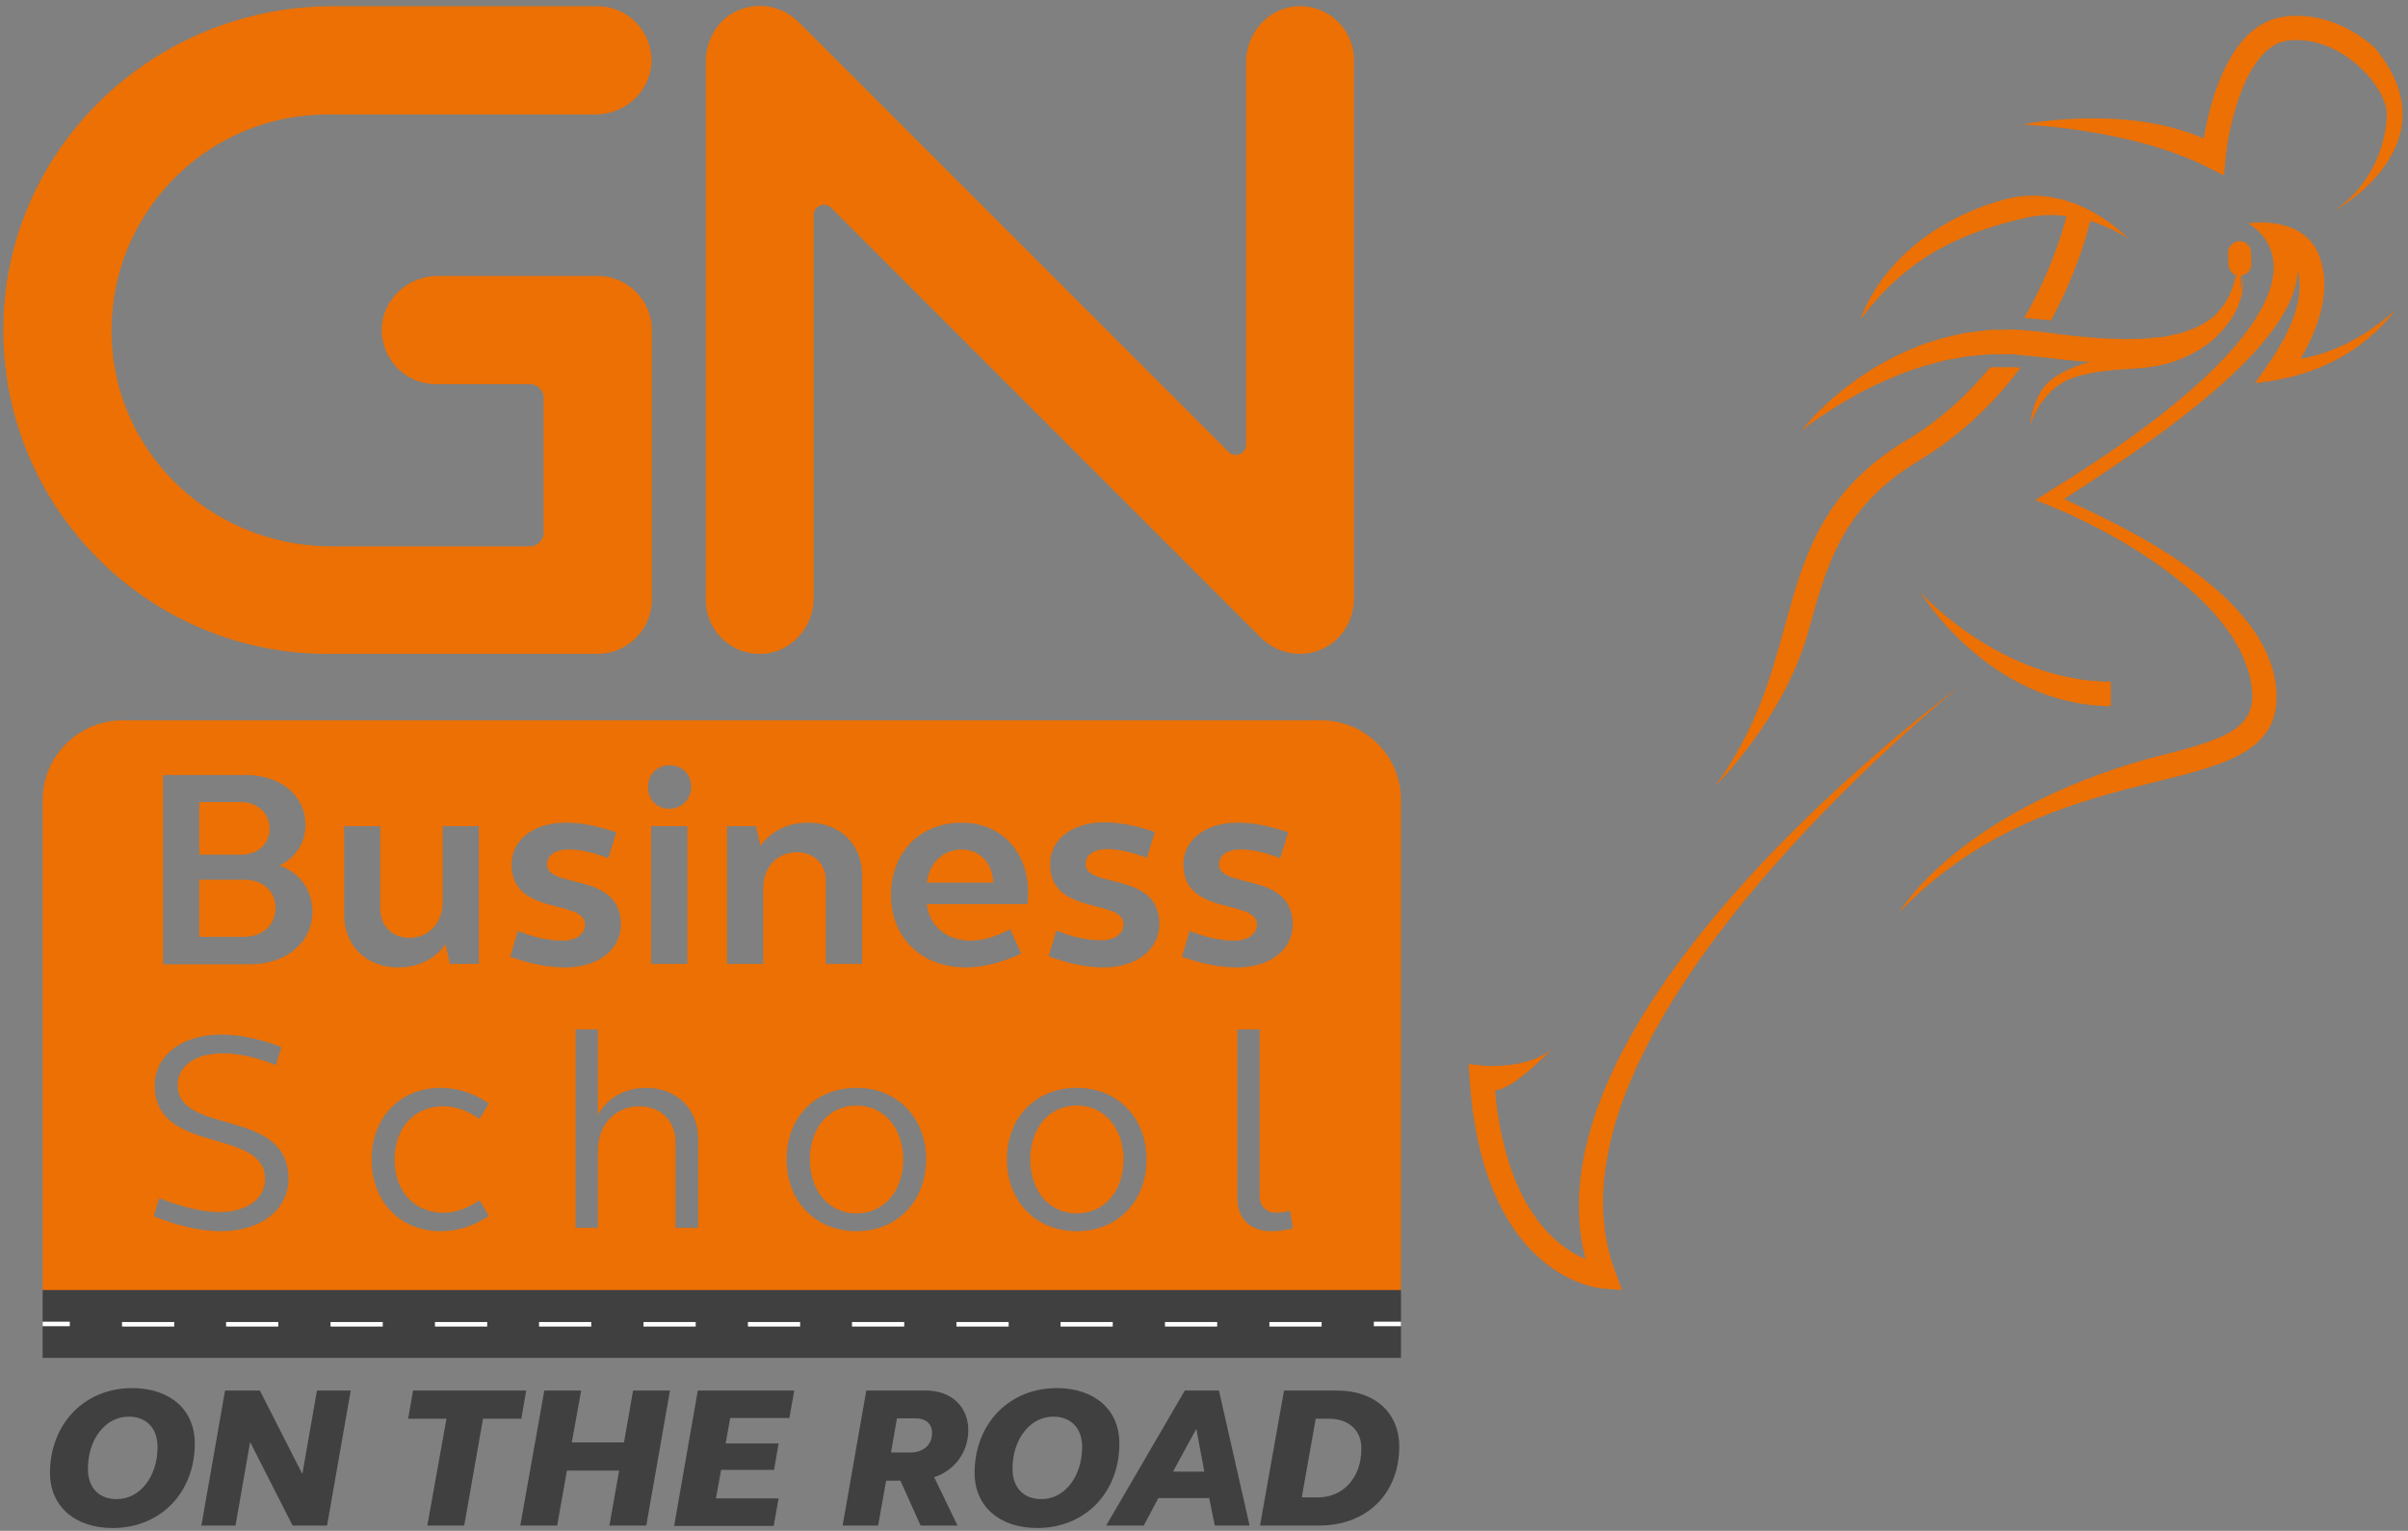
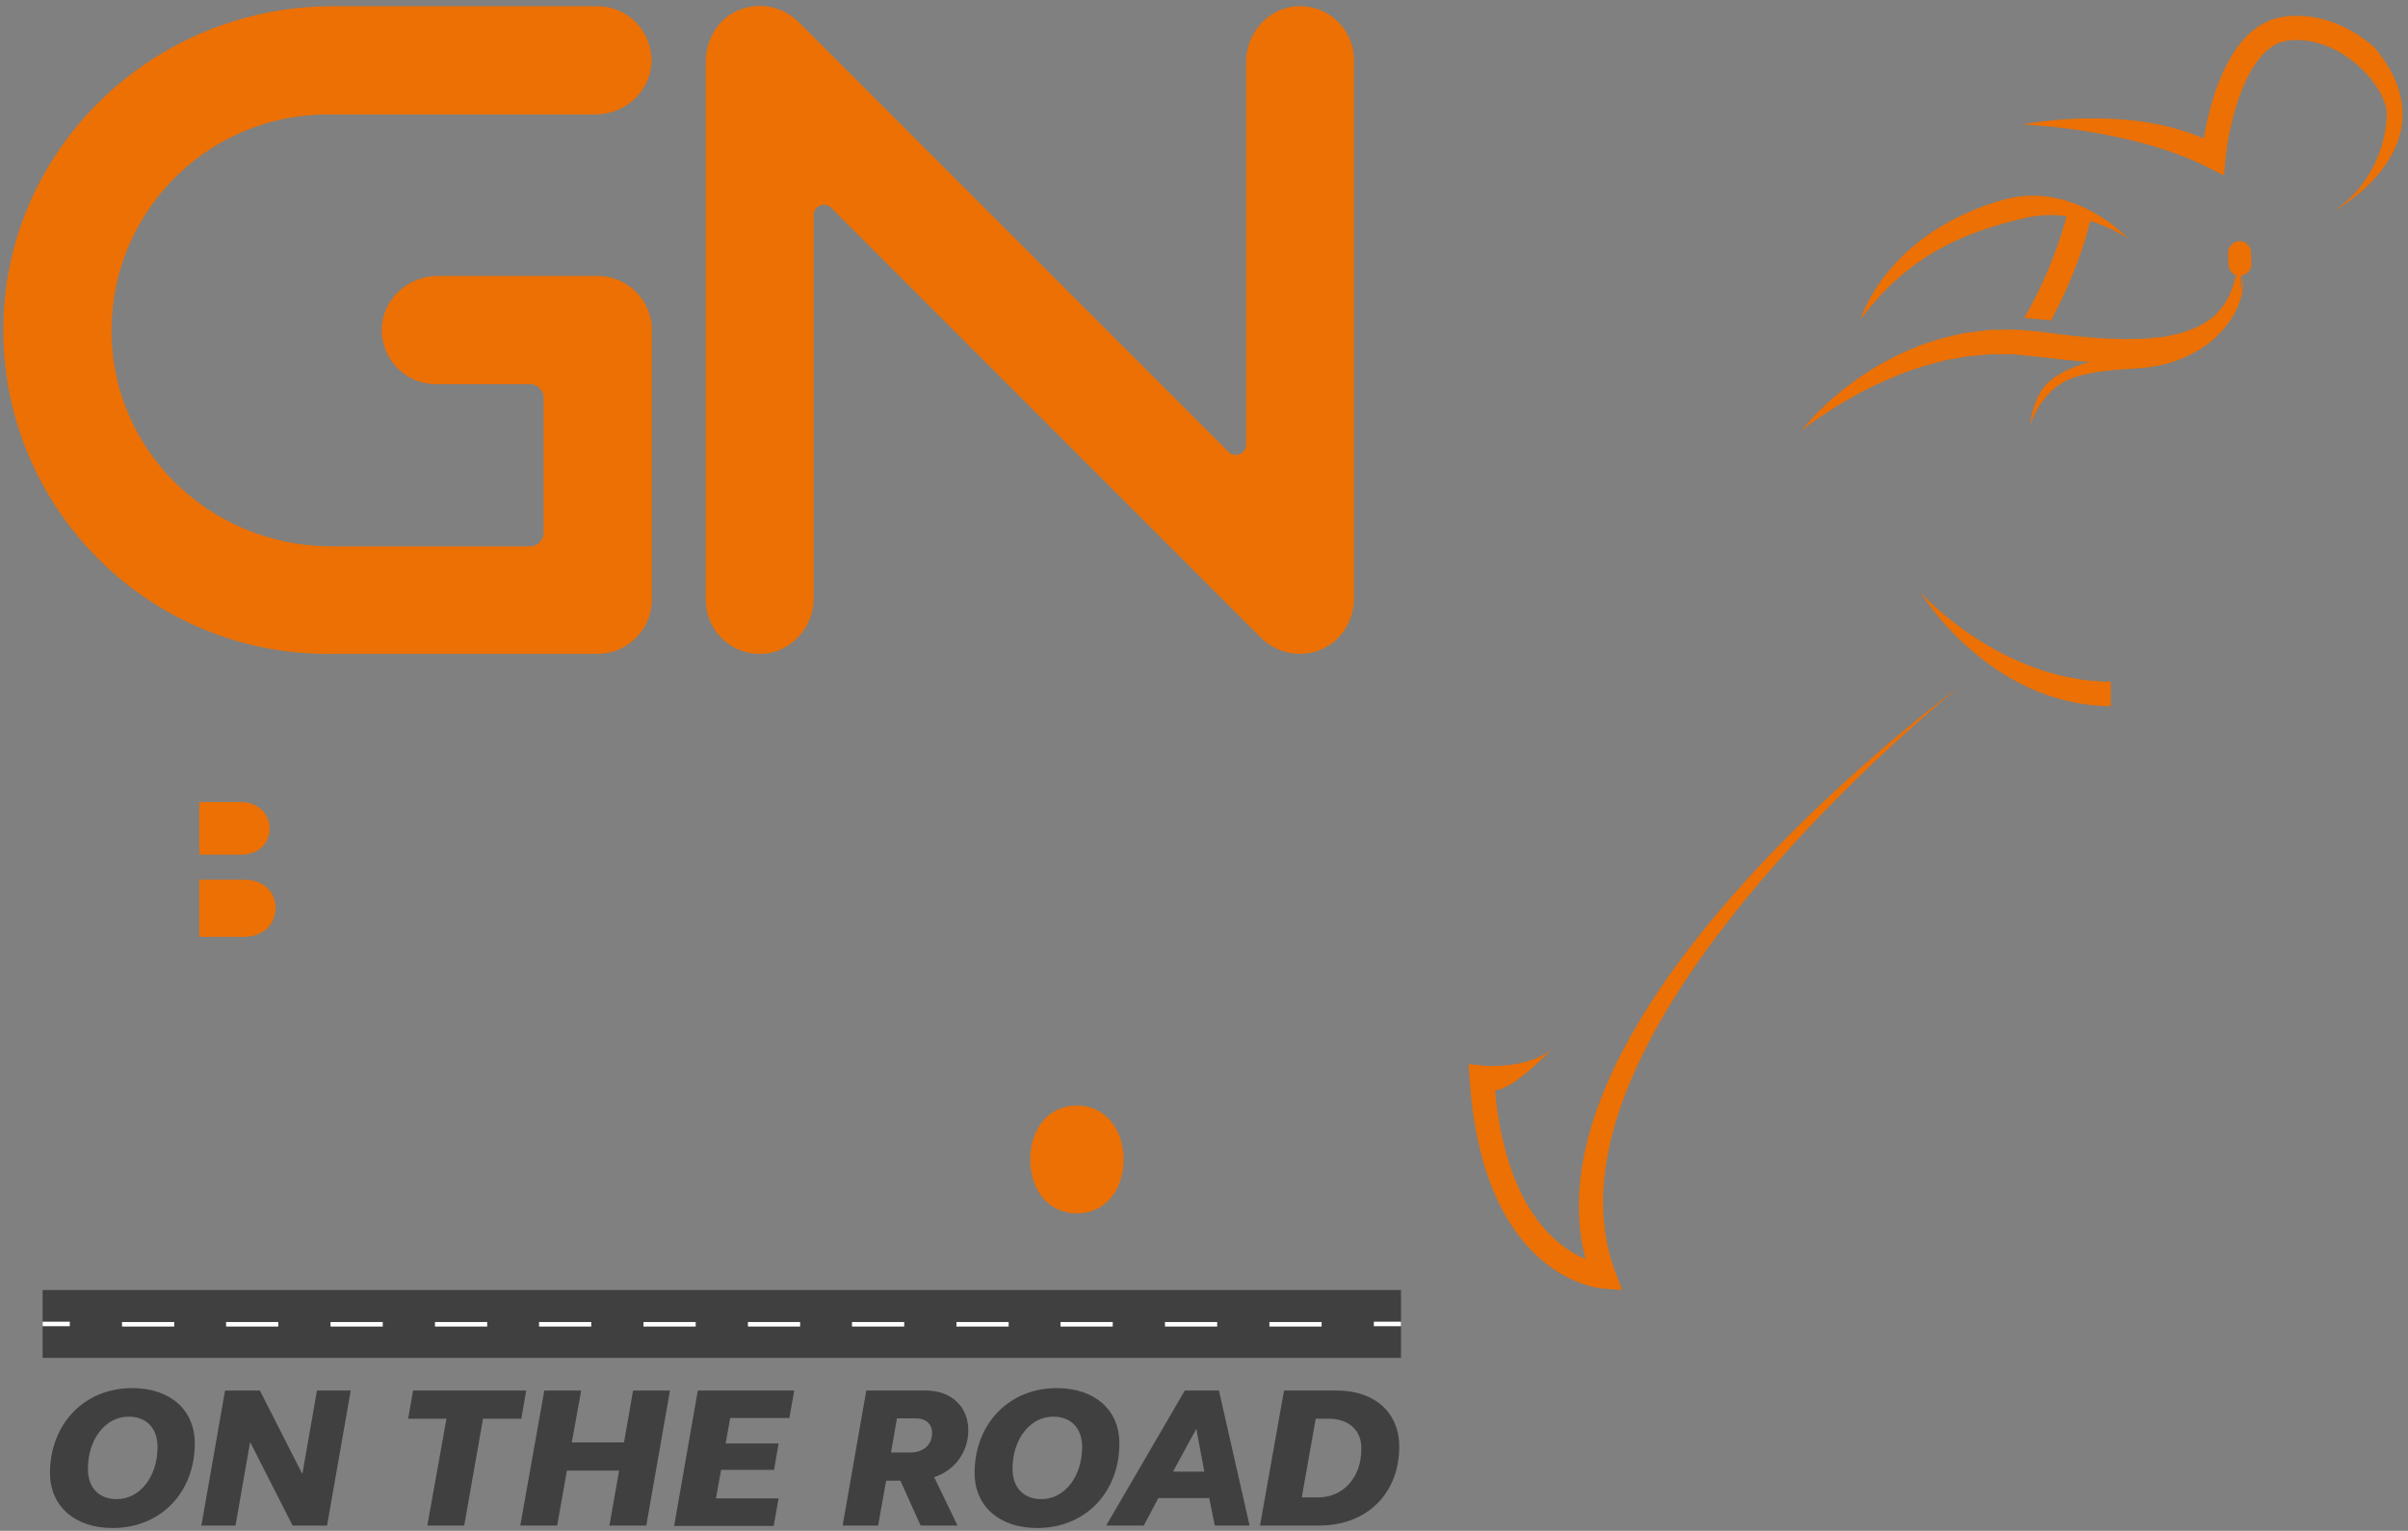
<svg xmlns="http://www.w3.org/2000/svg" width="401" height="255" viewBox="0 0 401 255" fill="none">
  <rect x="0" y="0" width="401" height="255" fill="#808080" stroke="none" />
  <g clip-path="url(#clip0_591_4398)">
    <path d="M336.785 36.397C339.452 35.759 341.887 35.701 344.147 35.991C343.336 39.121 341.307 45.73 337.075 52.976L339.974 53.208C340.495 53.266 341.017 53.324 341.539 53.382C345.423 46.252 347.336 39.933 348.089 36.802C351.858 37.962 354.292 39.701 354.35 39.701C354.35 39.701 345.655 30.252 334.06 33.15C314.06 38.657 309.829 53.208 309.829 53.208C318.292 41.904 327.742 38.657 336.785 36.397Z" fill="#EC7004" />
    <path d="M395.453 7.937C391.047 3.995 385.54 2.082 380.38 2.777C371.221 3.995 367.975 17.154 366.989 23.067C353.714 17.27 336.786 20.748 336.786 20.748C336.96 20.748 354.815 21.386 367.685 27.879L370.351 29.212L370.641 26.256C371.105 21.154 374.004 7.705 380.902 6.777C384.844 6.256 389.134 7.763 392.728 10.951C396.033 13.908 397.54 17.27 397.482 19.067C397.366 23.995 395.047 30.777 388.844 35.009C388.902 35.067 408.902 24.053 395.453 7.937Z" fill="#EC7004" />
    <path d="M22.003 231.234C28.321 231.234 32.437 234.829 32.437 240.452C32.437 248.684 26.698 254.539 18.756 254.539C12.495 254.539 8.321 250.945 8.321 245.321C8.379 237.089 14.118 231.234 22.003 231.234ZM19.452 249.727C23.278 249.727 26.234 246.017 26.234 241.031C26.234 237.901 24.379 235.988 21.423 235.988C17.597 235.988 14.64 239.698 14.64 244.684C14.64 247.872 16.495 249.727 19.452 249.727Z" fill="#404040" />
    <path d="M37.479 231.637H43.276L50.349 245.55L52.783 231.637H58.407L54.465 254.129H48.725L41.653 240.216L39.218 254.129H33.537L37.479 231.637Z" fill="#404040" />
    <path d="M74.35 236.332H67.973L68.785 231.637H87.625L86.814 236.332H80.437L77.306 254.129H71.162L74.35 236.332Z" fill="#404040" />
    <path d="M90.641 231.637H96.786L95.22 240.274H103.916L105.423 231.637H111.568L107.626 254.129H101.481L103.104 244.97H94.409L92.786 254.129H86.641L90.641 231.637Z" fill="#404040" />
    <path d="M116.205 231.637H132.263L131.452 236.216H121.597L120.843 240.448H129.654L128.901 244.854H120.089L119.22 249.608H129.654L128.843 254.187H112.263L116.205 231.637Z" fill="#404040" />
    <path d="M144.263 231.637H154.176C158.408 231.637 161.248 234.303 161.248 238.245C161.248 241.956 158.93 244.97 155.567 246.071L159.451 254.129H153.306L149.944 246.651H147.567L146.234 254.129H140.321L144.263 231.637ZM148.379 241.956H151.625C153.828 241.956 155.219 240.622 155.219 238.709C155.219 237.26 154.234 236.274 152.495 236.274H149.364L148.379 241.956Z" fill="#404040" />
    <path d="M175.973 231.234C182.292 231.234 186.408 234.829 186.408 240.452C186.408 248.684 180.669 254.539 172.727 254.539C166.466 254.539 162.292 250.945 162.292 245.321C162.35 237.089 168.089 231.234 175.973 231.234ZM173.422 249.727C177.249 249.727 180.205 246.017 180.205 241.031C180.205 237.901 178.35 235.988 175.393 235.988C171.567 235.988 168.611 239.698 168.611 244.684C168.611 247.872 170.524 249.727 173.422 249.727Z" fill="#404040" />
    <path d="M197.308 231.637H202.989L208.091 254.129H202.293L201.366 249.55H192.902L190.467 254.129H184.207L197.308 231.637ZM195.337 245.144H200.554L199.221 238.014L195.337 245.144Z" fill="#404040" />
    <path d="M213.827 231.637H222.638C228.957 231.637 233.015 235.347 233.015 240.97C233.015 248.796 227.624 254.129 219.682 254.129H209.827L213.827 231.637ZM221.305 236.332H219.102L216.783 249.434H219.508C223.682 249.434 226.696 246.129 226.696 241.434C226.812 238.361 224.667 236.332 221.305 236.332Z" fill="#404040" />
    <path d="M216.438 108.92C214.119 108.92 211.8 107.992 210.061 106.311L138.409 34.601C137.365 33.557 135.51 34.311 135.51 35.818V99.644C135.51 104.572 131.626 108.862 126.698 108.92C121.655 109.035 117.539 104.977 117.539 99.934V10.253C117.539 7.122 119.046 4.05 121.713 2.369C125.365 0.108 129.945 0.688 132.901 3.586L204.612 75.296C205.655 76.34 207.51 75.586 207.51 74.079V10.311C207.51 5.383 211.394 1.093 216.322 1.035C221.365 0.92 225.481 4.978 225.481 10.021V99.644C225.481 102.891 223.858 106.021 221.075 107.644C219.626 108.514 218.003 108.92 216.438 108.92Z" fill="#EC7004" />
    <path d="M99.51 45.967H72.901C67.916 45.967 63.684 49.851 63.568 54.836C63.51 59.88 67.568 63.996 72.553 63.996H88.263C89.481 63.996 90.524 64.981 90.524 66.257V88.749C90.524 89.967 89.539 91.01 88.263 91.01H55.22C34.292 91.01 17.423 73.909 18.64 52.981C19.684 34.083 35.394 19.068 54.524 19.068H99.162C104.148 19.068 108.379 15.184 108.495 10.198C108.553 5.155 104.495 1.039 99.51 1.039H55.336C26.408 1.039 2.003 23.532 0.611 52.401C-0.838 83.3 23.916 108.923 54.524 108.923H99.51C104.495 108.923 108.553 104.865 108.553 99.88V54.952C108.553 50.025 104.495 45.967 99.51 45.967Z" fill="#EC7004" />
    <path d="M179.338 184.16C174.758 184.16 171.57 187.87 171.57 193.146C171.57 198.421 174.758 202.131 179.338 202.131C183.86 202.131 187.106 198.479 187.106 193.146C187.106 187.87 183.86 184.16 179.338 184.16Z" fill="#EC7004" />
    <path d="M44.901 138.019C44.901 135.468 42.872 133.613 40.09 133.613H33.191V142.367H40.09C42.872 142.425 44.901 140.628 44.901 138.019Z" fill="#EC7004" />
-     <path d="M160.15 141.516C157.077 141.516 154.758 143.719 154.353 147.023H165.425C165.251 143.719 163.164 141.516 160.15 141.516Z" fill="#EC7004" />
-     <path d="M219.975 119.996H20.438C13.076 119.996 7.105 125.967 7.105 133.329V215.011H233.308V133.271C233.308 125.909 227.337 119.996 219.975 119.996ZM111.511 127.474C113.598 127.474 115.105 128.982 115.105 131.069C115.105 133.098 113.598 134.663 111.569 134.721C109.482 134.779 107.917 133.271 107.917 131.127C107.917 128.982 109.424 127.474 111.511 127.474ZM114.467 137.619V160.576H108.438V137.619H114.467ZM36.786 205.098C33.482 205.098 29.598 204.228 25.598 202.605L26.525 199.59C30.061 200.982 33.656 201.909 36.496 201.909C41.134 201.909 44.148 199.706 44.148 196.402C44.148 187.764 25.772 192.46 25.772 180.808C25.772 175.822 30.293 172.344 36.786 172.344C39.917 172.344 43.279 173.04 46.873 174.431L45.946 177.445C42.757 176.112 39.743 175.474 37.076 175.474C32.554 175.474 29.598 177.561 29.598 180.75C29.598 189.213 48.032 184.402 48.032 196.344C48.032 201.561 43.453 205.098 36.786 205.098ZM41.656 160.634H27.163V129.098H40.902C46.757 129.098 50.873 132.518 50.873 137.445C50.873 140.576 49.076 143.011 46.525 144.17C49.888 145.329 52.032 148.228 52.032 151.88C52.032 157.04 47.627 160.634 41.656 160.634ZM57.308 152.402V137.619H63.337V151.416C63.337 154.257 65.366 156.228 68.148 156.228C71.395 156.228 73.714 153.793 73.714 150.257V137.619H79.743V160.576H74.931L74.177 157.271C72.496 159.764 69.656 161.155 66.293 161.155C61.076 161.155 57.308 157.561 57.308 152.402ZM73.83 202.025C75.917 202.025 77.888 201.271 79.859 199.938L81.424 202.547C78.873 204.286 76.148 205.098 73.366 205.098C66.641 205.098 61.888 200.17 61.888 193.155C61.888 186.141 66.641 181.213 73.366 181.213C76.148 181.213 78.873 182.083 81.424 183.822L79.859 186.373C77.888 185.04 75.917 184.286 73.83 184.286C69.018 184.286 65.714 187.88 65.714 193.155C65.714 198.431 69.018 202.025 73.83 202.025ZM84.96 159.358L86.235 155.069C88.902 156.17 91.453 156.692 93.656 156.692C95.975 156.692 97.424 155.59 97.424 154.025C97.424 149.677 85.192 152.692 85.192 143.996C85.192 139.938 88.844 137.04 94.177 137.04C96.844 137.04 99.685 137.619 102.641 138.663L101.308 142.953C98.989 142.083 96.728 141.503 94.641 141.503C92.496 141.503 91.105 142.489 91.105 143.996C91.105 148.17 103.395 145.098 103.395 154.025C103.395 158.199 99.627 161.155 94.177 161.155C91.279 161.155 88.206 160.576 84.96 159.358ZM116.264 204.518H112.496V190.199C112.496 186.721 110.004 184.286 106.467 184.286C102.525 184.286 99.569 187.3 99.569 191.648V204.518H95.859V171.474H99.569V185.735C101.134 182.895 104.09 181.213 107.569 181.213C112.612 181.213 116.264 184.692 116.264 189.677V204.518ZM127.105 147.938V160.576H121.076V137.619H125.888L126.641 140.924C128.38 138.431 131.221 137.04 134.583 137.04C139.859 137.04 143.569 140.634 143.569 145.793V160.576H137.54V146.721C137.54 143.88 135.511 141.967 132.728 141.967C129.482 141.967 127.105 144.402 127.105 147.938ZM142.641 205.098C135.859 205.098 130.989 200.17 130.989 193.155C130.989 186.141 135.801 181.213 142.641 181.213C149.366 181.213 154.235 186.141 154.235 193.155C154.177 200.17 149.366 205.098 142.641 205.098ZM148.38 149.098C148.38 142.025 153.192 137.04 160.148 137.04C166.641 137.04 171.221 141.793 171.221 148.692C171.221 149.329 171.163 150.025 171.105 150.605H154.351C154.757 154.257 157.656 156.692 161.598 156.692C163.569 156.692 165.83 156.112 168.206 154.779L170.062 158.837C166.815 160.402 163.569 161.155 160.844 161.155C153.482 161.155 148.38 156.228 148.38 149.098ZM179.337 205.098C172.554 205.098 167.685 200.17 167.685 193.155C167.685 186.141 172.496 181.213 179.337 181.213C186.062 181.213 190.931 186.141 190.931 193.155C190.931 200.17 186.062 205.098 179.337 205.098ZM183.801 161.155C180.96 161.155 177.888 160.518 174.641 159.3L175.917 155.011C178.583 156.112 181.134 156.634 183.337 156.634C185.656 156.634 187.105 155.532 187.105 153.967C187.105 149.619 174.873 152.634 174.873 143.938C174.873 139.88 178.525 136.982 183.859 136.982C186.525 136.982 189.366 137.561 192.322 138.605L190.989 142.895C188.67 142.025 186.409 141.445 184.322 141.445C182.177 141.445 180.786 142.431 180.786 143.938C180.786 148.112 193.076 145.04 193.076 153.967C193.018 158.199 189.25 161.155 183.801 161.155ZM196.844 159.358L198.119 155.069C200.786 156.17 203.337 156.692 205.54 156.692C207.859 156.692 209.308 155.59 209.308 154.025C209.308 149.677 197.076 152.692 197.076 143.996C197.076 139.938 200.728 137.04 206.062 137.04C208.728 137.04 211.569 137.619 214.525 138.663L213.192 142.953C210.873 142.083 208.612 141.503 206.525 141.503C204.38 141.503 202.989 142.489 202.989 143.996C202.989 148.17 215.279 145.098 215.279 154.025C215.279 158.199 211.511 161.155 206.062 161.155C203.163 161.155 200.09 160.576 196.844 159.358ZM211.743 205.098C208.206 205.098 206.062 203.011 206.062 199.59V171.474H209.772V199.242C209.772 200.924 210.873 202.025 212.554 202.025C213.192 202.025 214.004 201.909 214.815 201.677L215.279 204.634C213.946 204.982 212.728 205.098 211.743 205.098Z" fill="#EC7004" />
-     <path d="M142.64 184.16C138.06 184.16 134.872 187.87 134.872 193.146C134.872 198.421 138.06 202.131 142.64 202.131C147.161 202.131 150.408 198.479 150.408 193.146C150.408 187.87 147.161 184.16 142.64 184.16Z" fill="#EC7004" />
    <path d="M40.669 146.547H33.191V156.054H40.669C43.742 156.054 45.887 154.083 45.887 151.243C45.887 148.402 43.742 146.547 40.669 146.547Z" fill="#EC7004" />
-     <path d="M383.104 59.759C386.93 53.266 387.973 47.527 386.292 42.773C383.741 35.643 374.35 37.208 374.35 37.208C374.408 37.208 378.408 39.295 378.64 44.107C378.872 49.382 374.524 61.208 342.35 81.15L338.93 83.295L342.64 84.802C342.93 84.918 372.785 97.092 374.988 114.542C375.857 121.556 370.408 123.237 358.002 126.31C325.886 135.295 316.263 151.991 316.263 151.991C330.234 137.382 346.814 133.266 358.93 130.252C370.93 127.295 380.379 124.976 378.988 114.078C376.959 98.02 352.263 87.121 343.741 83.121C366.698 68.455 382.35 55.353 382.64 45.034C383.741 49.266 382.002 54.599 377.481 61.034L375.51 63.817C385.481 62.831 393.365 58.773 398.93 51.643C392.611 57.266 386.756 59.179 383.104 59.759Z" fill="#EC7004" />
    <path d="M370.64 52.222C370.06 53.033 369.249 53.787 368.379 54.541C367.509 55.294 366.466 55.99 365.365 56.57C364.263 57.149 363.046 57.729 361.828 58.077C361.191 58.309 360.553 58.483 359.915 58.599C359.278 58.773 358.582 58.889 357.944 59.004C356.611 59.236 355.278 59.236 353.886 59.352C352.553 59.41 351.104 59.642 349.77 59.874C348.437 60.164 347.162 60.454 346.002 60.917C344.843 61.381 343.741 61.845 342.814 62.425C341.886 63.004 341.075 63.642 340.495 64.338C339.915 65.033 338.35 67.468 338.118 70.657C340.669 63.816 345.423 62.831 346.524 62.541C347.625 62.251 348.843 62.019 350.118 61.845C351.336 61.729 352.553 61.555 353.886 61.497C353.944 61.497 354.002 61.497 354.118 61.497C355.452 61.381 356.901 61.323 358.408 61.091C359.857 60.859 361.307 60.512 362.64 59.99C363.973 59.526 365.249 58.831 366.466 58.135C367.625 57.381 368.669 56.57 369.538 55.642C370.408 54.715 371.162 53.787 371.741 52.859C372.321 51.932 372.727 51.004 373.017 50.135C373.307 49.265 373.48 48.57 373.48 47.932C373.596 46.657 373.423 45.961 373.48 45.961C373.423 45.961 373.48 46.715 373.133 47.874C373.017 48.454 372.727 49.149 372.379 49.903C371.741 50.599 371.278 51.41 370.64 52.222Z" fill="#EC7004" />
    <path d="M367.743 53.388C367.048 53.968 366.12 54.316 365.251 54.779C364.265 55.069 363.338 55.533 362.236 55.707C361.714 55.823 361.135 55.939 360.613 56.055C360.033 56.171 359.453 56.171 358.874 56.229C358.062 56.345 357.193 56.403 356.265 56.461C355.917 56.461 355.627 56.461 355.28 56.461C355.164 56.461 354.99 56.461 354.816 56.461C353.714 56.519 352.613 56.461 351.511 56.403C350.236 56.403 348.961 56.287 347.685 56.171C345.019 55.997 342.584 55.591 339.685 55.243C338.352 55.127 336.961 55.011 335.627 54.895C334.178 54.895 332.729 54.953 331.28 54.953C329.888 55.127 328.497 55.301 327.164 55.475C325.83 55.765 324.497 56.055 323.222 56.403C321.946 56.808 320.729 57.156 319.511 57.62C318.352 58.142 317.193 58.605 316.091 59.127C313.946 60.171 311.975 61.33 310.236 62.489C306.758 64.808 304.207 67.185 302.526 68.866C300.845 70.606 300.033 71.707 300.033 71.707C300.033 71.707 301.077 70.837 303.048 69.504C305.019 68.171 307.859 66.374 311.396 64.576C313.193 63.707 315.164 62.837 317.251 62.026C318.294 61.62 319.395 61.33 320.555 60.924C321.714 60.635 322.874 60.287 324.033 59.997C325.251 59.765 326.468 59.591 327.685 59.359C328.903 59.243 330.178 59.127 331.453 59.011C332.671 59.011 333.946 59.011 335.164 59.011L339.222 59.417C341.714 59.649 344.613 60.113 347.338 60.229C348.671 60.345 350.004 60.403 351.338 60.345H351.396C352.149 60.345 352.903 60.345 353.656 60.287C354.236 60.287 354.816 60.229 355.453 60.171C356.787 60.055 358.062 59.939 359.338 59.649C359.975 59.533 360.613 59.417 361.193 59.243C361.83 59.069 362.41 58.895 362.99 58.663C364.207 58.374 365.309 57.736 366.352 57.272C367.338 56.577 368.381 56.055 369.135 55.243C370.004 54.547 370.642 53.678 371.222 52.866C371.685 51.939 372.207 51.127 372.439 50.316C373.077 48.635 373.135 47.127 373.193 45.91C374.178 45.794 374.932 44.982 374.932 43.939L374.874 42.026C374.816 40.982 373.946 40.113 372.903 40.171C371.859 40.229 370.99 41.098 371.048 42.2L371.106 44.113C371.164 44.924 371.685 45.62 372.381 45.852C372.091 46.953 371.743 48.345 370.99 49.678C370.7 50.374 370.12 51.011 369.598 51.707C369.135 52.287 368.555 52.924 367.743 53.388Z" fill="#EC7004" />
    <path d="M351.51 117.628V113.57C333.018 113.454 319.916 98.787 319.742 98.613C319.8 98.613 331.162 117.512 351.51 117.628Z" fill="#EC7004" />
    <path d="M326.176 114.484C326.176 114.484 253.191 167.76 264.031 209.731C259.278 207.76 250.814 201.441 248.959 181.615C252.031 181.557 258.466 174.716 258.466 174.716C254.524 178.137 246.988 177.557 246.93 177.499L244.553 177.267L244.727 179.644C246.93 212.803 266.118 214.6 266.93 214.658L270.118 214.89L269.017 211.934C254.06 172.281 325.481 115.064 326.176 114.484Z" fill="#EC7004" />
-     <path d="M335.22 61.168H331.915H331.741L331.393 61.226C327.741 65.632 323.22 69.922 317.48 73.342C303.393 81.806 300.437 92.704 297.249 104.182C294.93 112.704 292.495 121.458 285.654 130.907C285.654 130.907 297.075 119.777 301.133 105.226C304.205 94.037 306.814 84.414 319.509 76.762C326.814 72.356 332.321 66.849 336.495 61.226L335.22 61.168Z" fill="#EC7004" />
    <path d="M233.304 214.895H7.102V226.199H233.304V214.895Z" fill="#404040" />
    <path d="M11.623 220.168H7.102V220.922H11.623V220.168Z" fill="white" />
    <path d="M220.086 220.976H211.391V220.223H220.086V220.976ZM202.695 220.976H194V220.223H202.695V220.976ZM185.304 220.976H176.608V220.223H185.304V220.976ZM167.971 220.976H159.275V220.223H167.971V220.976ZM150.579 220.976H141.884V220.223H150.579V220.976ZM133.246 220.976H124.55V220.223H133.246V220.976ZM115.855 220.976H107.159V220.223H115.855V220.976ZM98.463 220.976H89.768V220.223H98.463V220.976ZM81.13 220.976H72.434V220.223H81.13V220.976ZM63.739 220.976H55.043V220.223H63.739V220.976ZM46.347 220.976H37.652V220.223H46.347V220.976ZM29.014 220.976H20.318V220.223H29.014V220.976Z" fill="white" />
    <path d="M233.305 220.168H228.783V220.922H233.305V220.168Z" fill="white" />
  </g>
  <defs>
    <clipPath id="clip0_591_4398">
      <rect width="400" height="253.913" fill="white" transform="translate(0.382 0.809)" />
    </clipPath>
  </defs>
</svg>